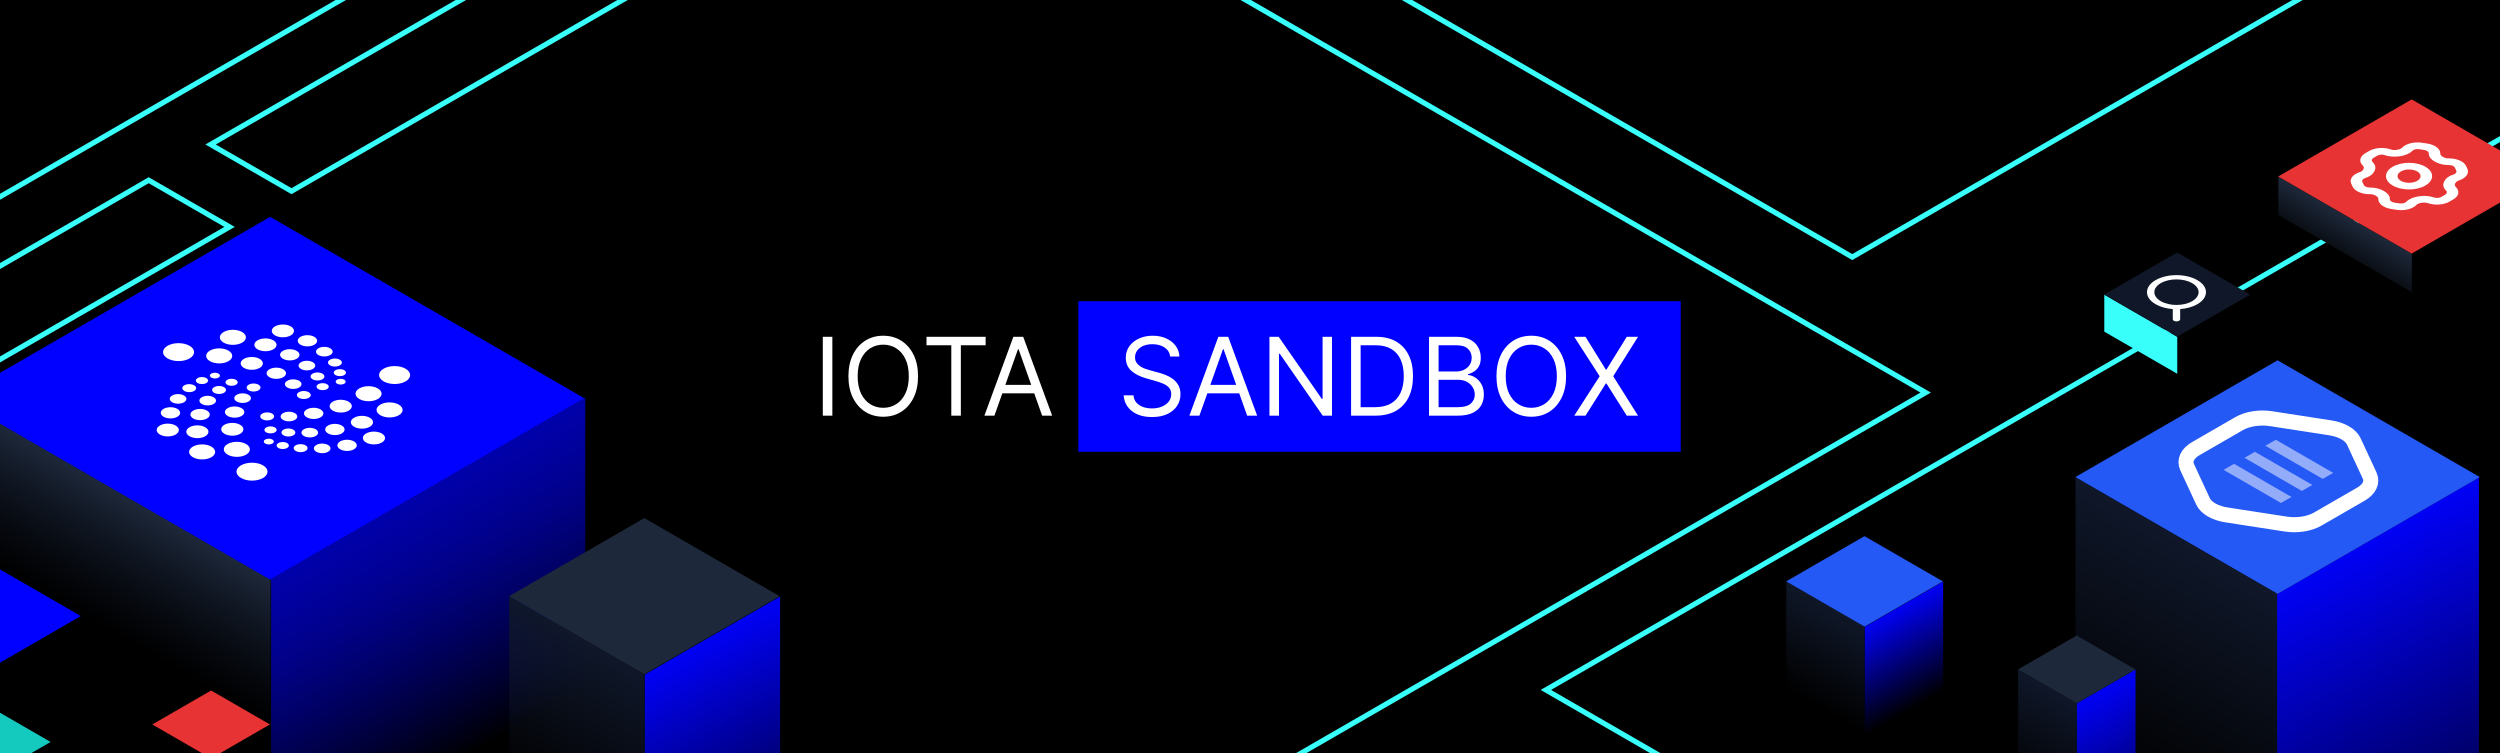
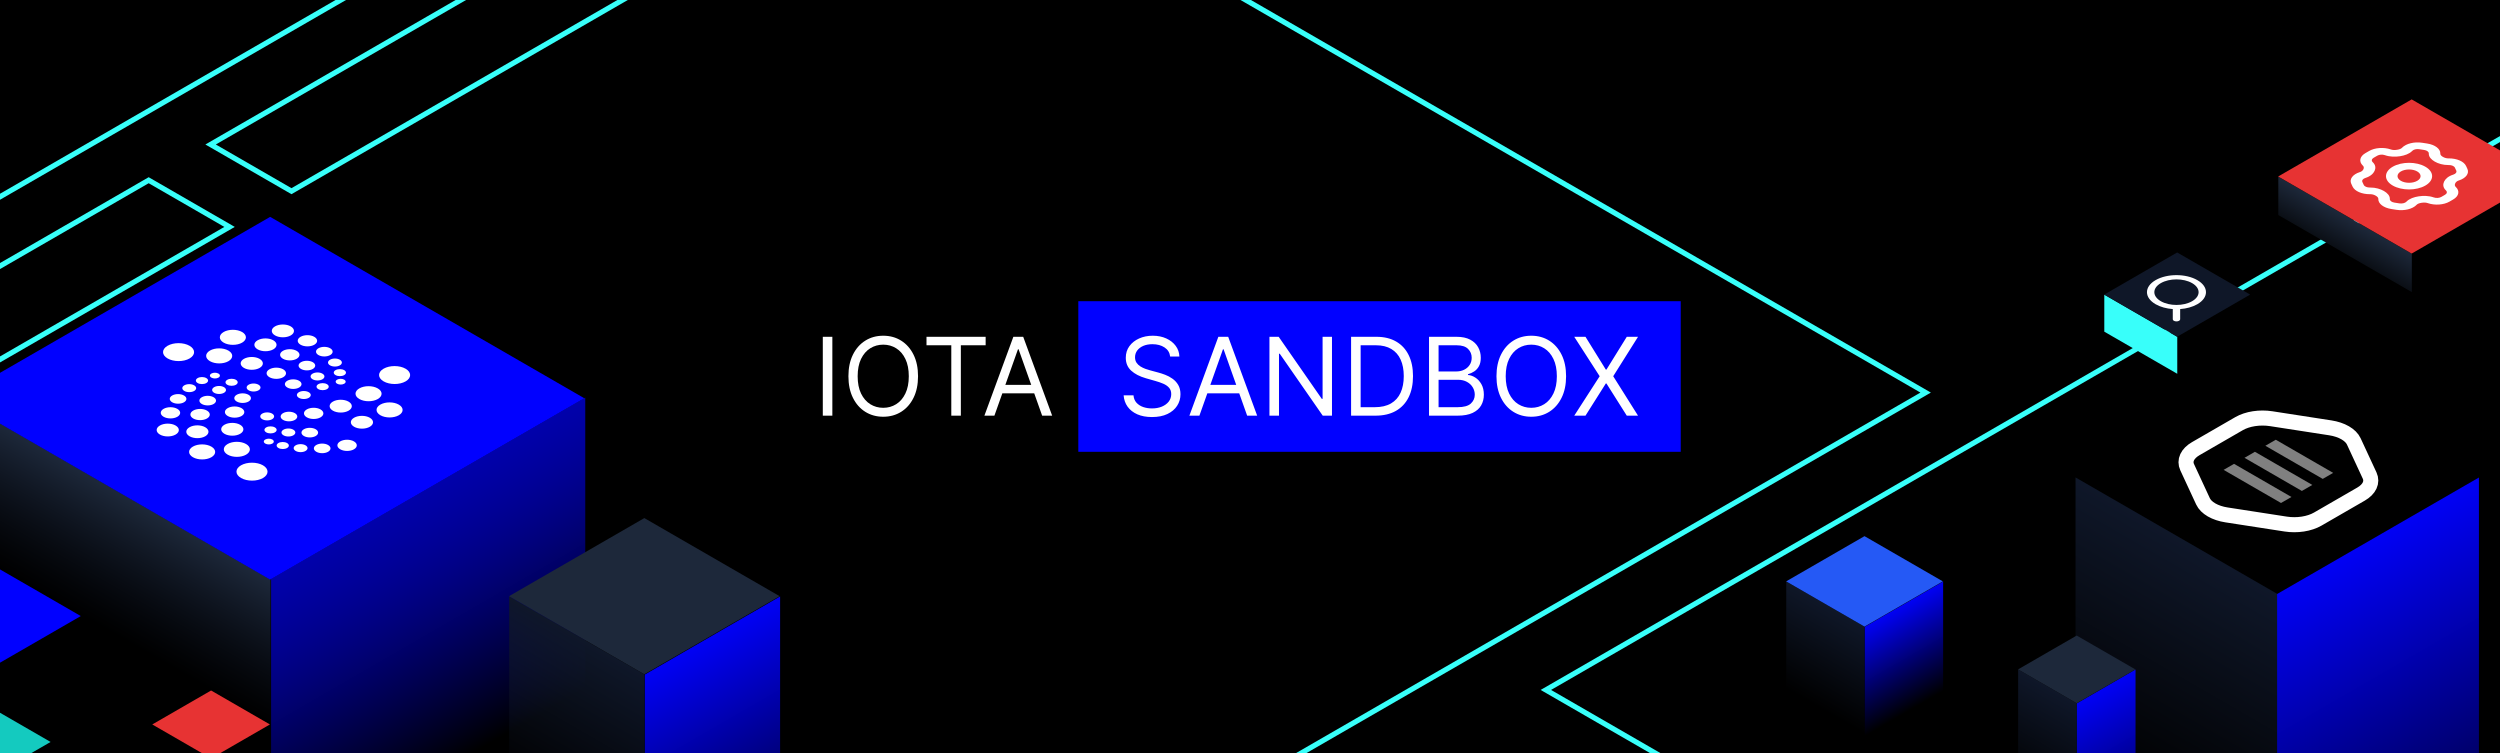
<svg xmlns="http://www.w3.org/2000/svg" width="830" height="250" viewBox="0 0 830 250" fill="none">
  <rect x="0" y="0" width="830" height="250" fill="#808080" stroke="none" />
  <g clip-path="url(#clip0_70_3289)">
    <rect width="830" height="250" fill="black" />
    <rect x="-5.96046e-08" y="1" width="434.13" height="639.273" transform="matrix(0.866 0.5 -0.866 0.5 264.225 -87.231)" stroke="#38FFFA" stroke-width="2" />
-     <rect x="1.732" y="-5.96046e-08" width="375.08" height="282.037" transform="matrix(0.866 0.5 0.866 -0.5 288.631 -103.054)" stroke="#38FFFA" stroke-width="2" />
    <rect x="-5.96046e-08" y="1" width="31.005" height="241.718" transform="matrix(0.866 0.5 -0.866 0.5 280.109 -73.389)" stroke="#38FFFA" stroke-width="2" />
    <rect x="1.732" y="-5.96046e-08" width="31.005" height="98.059" transform="matrix(0.866 0.5 0.866 -0.5 -37.057 107.995)" stroke="#38FFFA" stroke-width="2" />
    <rect x="-5.96046e-08" y="1" width="442.345" height="511.934" transform="matrix(0.866 0.5 -0.866 0.5 957.424 -27.409)" stroke="#38FFFA" stroke-width="2" />
    <rect x="358" y="100" width="200" height="50" fill="#0101FF" />
    <path d="M388.489 118.364C388.335 117.068 387.713 116.062 386.622 115.347C385.531 114.631 384.193 114.273 382.608 114.273C381.449 114.273 380.435 114.46 379.565 114.835C378.705 115.21 378.031 115.726 377.545 116.382C377.068 117.038 376.83 117.784 376.83 118.619C376.83 119.318 376.996 119.919 377.328 120.422C377.669 120.916 378.104 121.33 378.632 121.662C379.161 121.986 379.714 122.254 380.294 122.467C380.874 122.672 381.406 122.838 381.892 122.966L384.551 123.682C385.233 123.861 385.991 124.108 386.827 124.423C387.67 124.739 388.476 125.169 389.243 125.714C390.018 126.251 390.658 126.942 391.161 127.786C391.663 128.629 391.915 129.665 391.915 130.892C391.915 132.307 391.544 133.585 390.803 134.727C390.07 135.869 388.996 136.777 387.581 137.45C386.175 138.124 384.466 138.46 382.455 138.46C380.58 138.46 378.956 138.158 377.584 137.553C376.22 136.947 375.146 136.104 374.362 135.021C373.587 133.939 373.148 132.682 373.045 131.25H376.318C376.403 132.239 376.736 133.057 377.315 133.705C377.903 134.344 378.645 134.821 379.54 135.136C380.443 135.443 381.415 135.597 382.455 135.597C383.665 135.597 384.751 135.401 385.714 135.009C386.678 134.608 387.44 134.054 388.003 133.347C388.565 132.631 388.847 131.795 388.847 130.841C388.847 129.972 388.604 129.264 388.118 128.719C387.632 128.173 386.993 127.73 386.2 127.389C385.408 127.048 384.551 126.75 383.631 126.494L380.409 125.574C378.364 124.986 376.744 124.146 375.551 123.055C374.358 121.964 373.761 120.537 373.761 118.773C373.761 117.307 374.158 116.028 374.95 114.938C375.751 113.838 376.825 112.986 378.172 112.381C379.527 111.767 381.04 111.46 382.71 111.46C384.398 111.46 385.898 111.763 387.21 112.368C388.523 112.964 389.563 113.783 390.33 114.822C391.105 115.862 391.514 117.043 391.557 118.364H388.489ZM398.201 138H394.877L404.491 111.818H407.764L417.377 138H414.054L406.23 115.96H406.025L398.201 138ZM399.429 127.773H412.826V130.585H399.429V127.773ZM442.217 111.818V138H439.149L424.882 117.443H424.626V138H421.456V111.818H424.524L438.842 132.426H439.098V111.818H442.217ZM456.641 138H448.561V111.818H456.999C459.538 111.818 461.712 112.342 463.518 113.391C465.325 114.43 466.71 115.926 467.673 117.878C468.636 119.821 469.118 122.148 469.118 124.858C469.118 127.585 468.632 129.933 467.661 131.902C466.689 133.862 465.274 135.371 463.416 136.428C461.558 137.476 459.3 138 456.641 138ZM451.732 135.188H456.436C458.601 135.188 460.395 134.77 461.818 133.935C463.241 133.099 464.303 131.911 465.001 130.368C465.7 128.825 466.05 126.989 466.05 124.858C466.05 122.744 465.705 120.925 465.014 119.399C464.324 117.865 463.293 116.689 461.92 115.871C460.548 115.044 458.839 114.631 456.794 114.631H451.732V135.188ZM474.436 138V111.818H483.589C485.413 111.818 486.918 112.134 488.102 112.764C489.287 113.386 490.169 114.226 490.749 115.283C491.328 116.331 491.618 117.494 491.618 118.773C491.618 119.898 491.418 120.827 491.017 121.56C490.625 122.293 490.105 122.872 489.457 123.298C488.818 123.724 488.124 124.04 487.374 124.244V124.5C488.175 124.551 488.98 124.832 489.79 125.344C490.599 125.855 491.277 126.588 491.822 127.543C492.368 128.497 492.641 129.665 492.641 131.045C492.641 132.358 492.342 133.538 491.746 134.587C491.149 135.635 490.207 136.466 488.92 137.08C487.634 137.693 485.959 138 483.896 138H474.436ZM477.607 135.188H483.896C485.967 135.188 487.438 134.787 488.307 133.986C489.185 133.176 489.624 132.196 489.624 131.045C489.624 130.159 489.398 129.341 488.946 128.591C488.494 127.832 487.851 127.227 487.016 126.776C486.18 126.315 485.192 126.085 484.05 126.085H477.607V135.188ZM477.607 123.324H483.487C484.442 123.324 485.303 123.136 486.07 122.761C486.845 122.386 487.459 121.858 487.911 121.176C488.371 120.494 488.601 119.693 488.601 118.773C488.601 117.622 488.2 116.646 487.399 115.845C486.598 115.036 485.328 114.631 483.589 114.631H477.607V123.324ZM519.941 124.909C519.941 127.67 519.442 130.057 518.445 132.068C517.448 134.08 516.08 135.631 514.342 136.722C512.603 137.812 510.617 138.358 508.384 138.358C506.151 138.358 504.165 137.812 502.427 136.722C500.688 135.631 499.32 134.08 498.323 132.068C497.326 130.057 496.827 127.67 496.827 124.909C496.827 122.148 497.326 119.761 498.323 117.75C499.32 115.739 500.688 114.188 502.427 113.097C504.165 112.006 506.151 111.46 508.384 111.46C510.617 111.46 512.603 112.006 514.342 113.097C516.08 114.188 517.448 115.739 518.445 117.75C519.442 119.761 519.941 122.148 519.941 124.909ZM516.873 124.909C516.873 122.642 516.494 120.729 515.735 119.169C514.985 117.609 513.967 116.429 512.68 115.628C511.401 114.827 509.969 114.426 508.384 114.426C506.799 114.426 505.363 114.827 504.076 115.628C502.798 116.429 501.779 117.609 501.021 119.169C500.271 120.729 499.896 122.642 499.896 124.909C499.896 127.176 500.271 129.089 501.021 130.649C501.779 132.209 502.798 133.389 504.076 134.19C505.363 134.991 506.799 135.392 508.384 135.392C509.969 135.392 511.401 134.991 512.68 134.19C513.967 133.389 514.985 132.209 515.735 130.649C516.494 129.089 516.873 127.176 516.873 124.909ZM526.384 111.818L533.134 122.71H533.339L540.089 111.818H543.822L535.589 124.909L543.822 138H540.089L533.339 127.312H533.134L526.384 138H522.651L531.089 124.909L522.651 111.818H526.384Z" fill="white" />
    <path d="M276.341 111.818V138H273.17V111.818H276.341ZM304.789 124.909C304.789 127.67 304.29 130.057 303.293 132.068C302.296 134.08 300.928 135.631 299.189 136.722C297.451 137.812 295.465 138.358 293.232 138.358C290.999 138.358 289.013 137.812 287.275 136.722C285.536 135.631 284.168 134.08 283.171 132.068C282.174 130.057 281.675 127.67 281.675 124.909C281.675 122.148 282.174 119.761 283.171 117.75C284.168 115.739 285.536 114.188 287.275 113.097C289.013 112.006 290.999 111.46 293.232 111.46C295.465 111.46 297.451 112.006 299.189 113.097C300.928 114.188 302.296 115.739 303.293 117.75C304.29 119.761 304.789 122.148 304.789 124.909ZM301.721 124.909C301.721 122.642 301.341 120.729 300.583 119.169C299.833 117.609 298.814 116.429 297.527 115.628C296.249 114.827 294.817 114.426 293.232 114.426C291.647 114.426 290.211 114.827 288.924 115.628C287.645 116.429 286.627 117.609 285.868 119.169C285.118 120.729 284.743 122.642 284.743 124.909C284.743 127.176 285.118 129.089 285.868 130.649C286.627 132.209 287.645 133.389 288.924 134.19C290.211 134.991 291.647 135.392 293.232 135.392C294.817 135.392 296.249 134.991 297.527 134.19C298.814 133.389 299.833 132.209 300.583 130.649C301.341 129.089 301.721 127.176 301.721 124.909ZM307.598 114.631V111.818H327.234V114.631H319.001V138H315.831V114.631H307.598ZM330.143 138H326.819L336.433 111.818H339.705L349.319 138H345.995L338.171 115.96H337.967L330.143 138ZM331.37 127.773H344.768V130.585H331.37V127.773Z" fill="white" />
    <rect width="120.447" height="48.179" transform="matrix(0.866 0.5 -2.20305e-08 1 -14.497 132.197)" fill="url(#paint0_linear_70_3289)" />
    <rect width="120.447" height="96.511" transform="matrix(0.866 -0.5 2.20305e-08 1 90 192.223)" fill="url(#paint1_linear_70_3289)" />
    <rect width="120.447" height="120.447" transform="matrix(0.866 0.5 -0.866 0.5 89.69 72)" fill="#0101FF" />
    <path d="M127.365 126.618C129.382 127.782 132.648 127.785 134.66 126.623C136.672 125.462 136.667 123.576 134.65 122.412C132.634 121.247 129.368 121.245 127.356 122.406C125.344 123.568 125.349 125.453 127.365 126.618Z" fill="white" />
    <path d="M80.023 158.695C82.04 159.859 85.306 159.862 87.318 158.7C89.329 157.539 89.325 155.653 87.308 154.489C85.291 153.324 82.025 153.322 80.014 154.483C78.002 155.645 78.006 157.53 80.023 158.695Z" fill="white" />
    <path d="M119.302 132.478C120.995 133.455 123.736 133.457 125.424 132.483C127.113 131.508 127.109 129.925 125.417 128.948C123.724 127.971 120.983 127.969 119.294 128.943C117.606 129.918 117.61 131.501 119.302 132.478Z" fill="white" />
    <path d="M126.284 137.86C127.977 138.838 130.718 138.84 132.406 137.865C134.095 136.89 134.091 135.308 132.398 134.33C130.706 133.353 127.965 133.351 126.276 134.326C124.588 135.301 124.592 136.883 126.284 137.86Z" fill="white" />
    <path d="M110.519 136.345C111.96 137.176 114.293 137.178 115.729 136.349C117.166 135.519 117.163 134.172 115.723 133.34C114.282 132.509 111.949 132.507 110.512 133.336C109.076 134.166 109.079 135.513 110.519 136.345Z" fill="white" />
    <path d="M117.564 141.689C119.004 142.521 121.337 142.523 122.774 141.693C124.211 140.863 124.208 139.517 122.767 138.685C121.327 137.853 118.994 137.851 117.557 138.681C116.12 139.511 116.123 140.857 117.564 141.689Z" fill="white" />
-     <path d="M121.549 146.919C122.99 147.75 125.322 147.752 126.759 146.923C128.196 146.093 128.193 144.746 126.753 143.914C125.312 143.083 122.979 143.081 121.542 143.911C120.105 144.74 120.108 146.087 121.549 146.919Z" fill="white" />
-     <path d="M108.907 143.901C110.168 144.629 112.209 144.631 113.466 143.905C114.723 143.179 114.721 142 113.46 141.272C112.2 140.545 110.158 140.543 108.901 141.269C107.644 141.995 107.647 143.173 108.907 143.901Z" fill="white" />
    <path d="M101.863 138.556C103.123 139.284 105.164 139.286 106.422 138.56C107.679 137.834 107.676 136.655 106.416 135.928C105.155 135.2 103.114 135.198 101.857 135.924C100.599 136.65 100.602 137.829 101.863 138.556Z" fill="white" />
    <path d="M112.957 149.168C114.218 149.896 116.259 149.897 117.516 149.171C118.774 148.446 118.771 147.267 117.51 146.539C116.25 145.812 114.209 145.81 112.951 146.536C111.694 147.262 111.697 148.44 112.957 149.168Z" fill="white" />
    <path d="M100.899 144.76C101.98 145.384 103.729 145.385 104.807 144.763C105.885 144.141 105.883 143.131 104.802 142.507C103.722 141.883 101.972 141.882 100.894 142.504C99.817 143.126 99.819 144.136 100.899 144.76Z" fill="white" />
    <path d="M105.014 149.99C106.094 150.614 107.844 150.615 108.921 149.993C109.999 149.371 109.997 148.361 108.916 147.737C107.836 147.113 106.086 147.112 105.009 147.734C103.931 148.356 103.933 149.366 105.014 149.99Z" fill="white" />
    <path d="M93.984 139.415C95.064 140.038 96.814 140.04 97.892 139.418C98.969 138.795 98.967 137.785 97.886 137.161C96.806 136.538 95.056 136.536 93.979 137.159C92.901 137.781 92.903 138.791 93.984 139.415Z" fill="white" />
    <path d="M94.125 144.529C95.025 145.049 96.483 145.05 97.381 144.532C98.279 144.013 98.277 143.172 97.377 142.652C96.477 142.132 95.019 142.131 94.121 142.649C93.222 143.168 93.224 144.01 94.125 144.529Z" fill="white" />
    <path d="M92.441 148.739C93.233 149.197 94.516 149.198 95.306 148.742C96.097 148.285 96.095 147.545 95.303 147.087C94.51 146.63 93.228 146.629 92.437 147.085C91.647 147.541 91.648 148.282 92.441 148.739Z" fill="white" />
    <path d="M88.073 147.27C88.722 147.644 89.771 147.645 90.418 147.272C91.065 146.898 91.063 146.292 90.415 145.918C89.767 145.544 88.717 145.543 88.07 145.916C87.424 146.29 87.425 146.896 88.073 147.27Z" fill="white" />
    <path d="M88.391 143.547C89.183 144.005 90.466 144.005 91.257 143.549C92.047 143.093 92.045 142.352 91.253 141.895C90.461 141.437 89.178 141.436 88.387 141.893C87.597 142.349 87.599 143.09 88.391 143.547Z" fill="white" />
    <path d="M87.079 139.185C87.98 139.705 89.438 139.706 90.336 139.187C91.234 138.669 91.232 137.827 90.332 137.307C89.431 136.788 87.973 136.786 87.075 137.305C86.177 137.823 86.179 138.665 87.079 139.185Z" fill="white" />
    <path d="M99.242 132.087C100.143 132.606 101.601 132.607 102.499 132.089C103.397 131.57 103.395 130.729 102.495 130.209C101.594 129.689 100.136 129.688 99.238 130.206C98.34 130.725 98.342 131.567 99.242 132.087Z" fill="white" />
    <path d="M105.684 129.196C106.476 129.653 107.759 129.654 108.549 129.198C109.34 128.742 109.338 128.001 108.546 127.544C107.753 127.086 106.47 127.085 105.68 127.541C104.89 127.998 104.891 128.738 105.684 129.196Z" fill="white" />
    <path d="M111.932 127.396C112.581 127.77 113.63 127.771 114.277 127.398C114.924 127.024 114.922 126.418 114.274 126.044C113.626 125.67 112.576 125.669 111.929 126.042C111.283 126.416 111.284 127.022 111.932 127.396Z" fill="white" />
    <path d="M111.404 124.538C112.197 124.995 113.48 124.996 114.27 124.54C115.06 124.084 115.059 123.343 114.266 122.886C113.474 122.428 112.191 122.427 111.401 122.884C110.61 123.34 110.612 124.081 111.404 124.538Z" fill="white" />
    <path d="M98.175 149.721C99.075 150.241 100.533 150.242 101.431 149.723C102.329 149.205 102.328 148.363 101.427 147.843C100.527 147.323 99.069 147.322 98.171 147.841C97.273 148.359 97.275 149.201 98.175 149.721Z" fill="white" />
    <path d="M109.573 121.303C110.474 121.823 111.932 121.824 112.83 121.305C113.728 120.787 113.726 119.945 112.826 119.425C111.925 118.905 110.467 118.904 109.569 119.423C108.671 119.941 108.673 120.783 109.573 121.303Z" fill="white" />
    <path d="M103.787 125.924C104.688 126.444 106.146 126.445 107.044 125.926C107.942 125.408 107.94 124.566 107.039 124.046C106.139 123.526 104.681 123.525 103.783 124.044C102.885 124.562 102.887 125.404 103.787 125.924Z" fill="white" />
    <path d="M95.393 128.662C96.473 129.286 98.223 129.287 99.3 128.665C100.378 128.043 100.376 127.033 99.295 126.409C98.215 125.785 96.465 125.784 95.388 126.406C94.31 127.028 94.312 128.039 95.393 128.662Z" fill="white" />
    <path d="M89.458 125.236C90.718 125.963 92.76 125.965 94.017 125.239C95.274 124.513 95.272 123.335 94.011 122.607C92.75 121.879 90.709 121.878 89.452 122.604C88.195 123.329 88.197 124.508 89.458 125.236Z" fill="white" />
    <path d="M80.984 122.147C82.425 122.979 84.758 122.98 86.195 122.151C87.632 121.321 87.629 119.974 86.188 119.143C84.748 118.311 82.415 118.309 80.978 119.139C79.541 119.968 79.544 121.315 80.984 122.147Z" fill="white" />
    <path d="M69.712 119.92C71.404 120.897 74.145 120.899 75.834 119.925C77.522 118.95 77.519 117.367 75.826 116.39C74.133 115.413 71.392 115.411 69.704 116.385C68.015 117.36 68.019 118.943 69.712 119.92Z" fill="white" />
    <path d="M55.642 119.007C57.659 120.171 60.925 120.174 62.937 119.012C64.948 117.851 64.944 115.965 62.927 114.801C60.91 113.636 57.645 113.634 55.633 114.795C53.621 115.957 53.625 117.842 55.642 119.007Z" fill="white" />
    <path d="M74.258 113.757C75.951 114.734 78.692 114.736 80.38 113.761C82.068 112.787 82.065 111.204 80.372 110.227C78.679 109.25 75.938 109.247 74.25 110.222C72.562 111.197 72.565 112.78 74.258 113.757Z" fill="white" />
    <path d="M85.529 115.983C86.97 116.815 89.303 116.816 90.74 115.987C92.177 115.157 92.174 113.81 90.733 112.979C89.292 112.147 86.96 112.145 85.523 112.975C84.086 113.804 84.089 115.151 85.529 115.983Z" fill="white" />
    <path d="M91.316 111.362C92.756 112.194 95.089 112.195 96.526 111.366C97.963 110.536 97.96 109.189 96.519 108.358C95.079 107.526 92.746 107.524 91.309 108.354C89.872 109.183 89.875 110.53 91.316 111.362Z" fill="white" />
    <path d="M99.789 114.452C101.05 115.18 103.091 115.181 104.348 114.456C105.606 113.73 105.603 112.551 104.342 111.823C103.082 111.096 101.041 111.094 99.784 111.82C98.526 112.546 98.529 113.724 99.789 114.452Z" fill="white" />
    <path d="M105.723 117.878C106.804 118.502 108.553 118.503 109.631 117.881C110.709 117.259 110.706 116.249 109.626 115.625C108.545 115.001 106.796 115 105.718 115.622C104.64 116.244 104.643 117.254 105.723 117.878Z" fill="white" />
    <path d="M99.938 122.499C101.018 123.122 102.768 123.124 103.846 122.502C104.923 121.879 104.921 120.869 103.841 120.245C102.76 119.622 101.011 119.62 99.933 120.243C98.855 120.865 98.858 121.875 99.938 122.499Z" fill="white" />
    <path d="M93.938 119.111C95.198 119.838 97.24 119.84 98.497 119.114C99.754 118.388 99.751 117.21 98.491 116.482C97.23 115.754 95.189 115.753 93.932 116.478C92.675 117.204 92.677 118.383 93.938 119.111Z" fill="white" />
    <path d="M70.18 125.372C70.828 125.746 71.878 125.747 72.525 125.374C73.171 125 73.17 124.394 72.522 124.02C71.873 123.646 70.823 123.645 70.177 124.018C69.53 124.392 69.532 124.998 70.18 125.372Z" fill="white" />
    <path d="M75.46 127.745C76.253 128.203 77.536 128.204 78.326 127.747C79.116 127.291 79.115 126.55 78.322 126.093C77.53 125.635 76.247 125.634 75.457 126.091C74.666 126.547 74.668 127.288 75.46 127.745Z" fill="white" />
    <path d="M82.563 129.593C83.463 130.113 84.921 130.114 85.82 129.595C86.718 129.077 86.716 128.235 85.815 127.715C84.915 127.195 83.457 127.194 82.559 127.713C81.661 128.231 81.663 129.073 82.563 129.593Z" fill="white" />
    <path d="M78.599 133.312C79.68 133.936 81.429 133.937 82.507 133.315C83.585 132.693 83.582 131.683 82.502 131.059C81.421 130.435 79.672 130.434 78.594 131.056C77.516 131.678 77.519 132.688 78.599 133.312Z" fill="white" />
    <path d="M71.104 130.412C72.005 130.931 73.463 130.933 74.361 130.414C75.259 129.896 75.257 129.054 74.356 128.534C73.456 128.014 71.998 128.013 71.1 128.531C70.202 129.05 70.204 129.892 71.104 130.412Z" fill="white" />
    <path d="M65.625 127.173C66.418 127.631 67.701 127.632 68.491 127.176C69.281 126.719 69.28 125.979 68.487 125.521C67.695 125.064 66.412 125.063 65.622 125.519C64.831 125.975 64.833 126.716 65.625 127.173Z" fill="white" />
    <path d="M61.202 129.802C62.102 130.322 63.56 130.323 64.458 129.805C65.356 129.286 65.354 128.445 64.454 127.925C63.554 127.405 62.096 127.404 61.198 127.922C60.3 128.441 60.301 129.282 61.202 129.802Z" fill="white" />
    <path d="M67.008 134.131C68.089 134.755 69.838 134.756 70.916 134.134C71.994 133.512 71.991 132.502 70.911 131.878C69.831 131.254 68.081 131.253 67.003 131.875C65.926 132.497 65.928 133.507 67.008 134.131Z" fill="white" />
    <path d="M75.615 138.123C76.876 138.851 78.917 138.853 80.174 138.127C81.431 137.401 81.429 136.222 80.168 135.495C78.908 134.767 76.867 134.765 75.609 135.491C74.352 136.217 74.355 137.396 75.615 138.123Z" fill="white" />
    <path d="M74.52 144.025C75.961 144.857 78.293 144.859 79.73 144.029C81.167 143.199 81.164 141.853 79.724 141.021C78.283 140.189 75.95 140.187 74.513 141.017C73.076 141.847 73.079 143.193 74.52 144.025Z" fill="white" />
    <path d="M64.154 138.942C65.414 139.67 67.455 139.671 68.713 138.945C69.97 138.219 69.967 137.041 68.707 136.313C67.446 135.585 65.405 135.584 64.148 136.31C62.891 137.036 62.893 138.214 64.154 138.942Z" fill="white" />
    <path d="M54.318 138.37C55.579 139.098 57.62 139.1 58.877 138.374C60.135 137.648 60.132 136.469 58.871 135.742C57.611 135.014 55.57 135.012 54.312 135.738C53.055 136.464 53.058 137.643 54.318 138.37Z" fill="white" />
    <path d="M53.093 144.273C54.534 145.105 56.867 145.106 58.304 144.277C59.741 143.447 59.738 142.1 58.297 141.269C56.856 140.437 54.524 140.435 53.087 141.265C51.65 142.094 51.653 143.441 53.093 144.273Z" fill="white" />
    <path d="M64.052 151.802C65.745 152.779 68.486 152.781 70.174 151.806C71.862 150.832 71.859 149.249 70.166 148.272C68.473 147.295 65.732 147.293 64.044 148.267C62.356 149.242 62.359 150.825 64.052 151.802Z" fill="white" />
    <path d="M62.929 144.844C64.37 145.676 66.703 145.678 68.14 144.848C69.577 144.019 69.573 142.672 68.133 141.84C66.692 141.008 64.36 141.007 62.923 141.836C61.486 142.666 61.489 144.013 62.929 144.844Z" fill="white" />
    <path d="M75.577 150.946C77.27 151.923 80.011 151.925 81.699 150.95C83.388 149.976 83.384 148.393 81.691 147.416C79.999 146.439 77.258 146.437 75.569 147.411C73.881 148.386 73.885 149.969 75.577 150.946Z" fill="white" />
    <path d="M57.172 133.56C58.253 134.184 60.002 134.185 61.08 133.563C62.158 132.94 62.156 131.93 61.075 131.307C59.995 130.683 58.245 130.681 57.167 131.304C56.09 131.926 56.092 132.936 57.172 133.56Z" fill="white" />
    <rect width="47.818" height="47.818" transform="matrix(0.866 0.5 -0.866 0.5 -14.588 180.622)" fill="#0101FF" />
    <rect width="36.241" height="36.241" transform="matrix(0.866 0.5 -0.866 0.5 -14.588 228.208)" fill="#14CABF" />
    <rect width="22.547" height="22.547" transform="matrix(0.866 0.5 -0.866 0.5 70.079 229.243)" fill="#E73333" />
    <rect width="27.972" height="12.267" transform="matrix(0.866 0.5 -2.20305e-08 1 698.627 97.846)" fill="#38FFFA" />
    <rect width="77.54" height="92.091" transform="matrix(0.866 0.5 -2.20305e-08 1 689.08 158.51)" fill="url(#paint2_linear_70_3289)" />
    <rect width="77.365" height="92.882" transform="matrix(-0.866 0.5 2.20305e-08 1 823 158.53)" fill="url(#paint3_linear_70_3289)" />
    <rect width="51.185" height="12.722" transform="matrix(0.866 0.5 -2.20305e-08 1 756.398 58.671)" fill="url(#paint4_linear_70_3289)" />
-     <rect width="77.54" height="77.54" transform="matrix(0.866 0.5 -0.866 0.5 756.152 119.62)" fill="#2559F5" />
    <rect width="51.185" height="51.185" transform="matrix(0.866 0.5 -0.866 0.5 800.673 33)" fill="#E73333" />
    <path fill-rule="evenodd" clip-rule="evenodd" d="M805.221 61.603C802.23 63.33 797.381 63.33 794.39 61.603C791.399 59.876 791.399 57.076 794.39 55.349C797.381 53.623 802.23 53.623 805.221 55.349C808.212 57.076 808.212 59.876 805.221 61.603ZM802.513 60.039C801.018 60.903 798.593 60.903 797.097 60.039C795.602 59.176 795.602 57.776 797.097 56.913C798.593 56.049 801.018 56.049 802.513 56.913C804.008 57.776 804.008 59.176 802.513 60.039Z" fill="white" />
    <path fill-rule="evenodd" clip-rule="evenodd" d="M818.727 55.096C818.029 53.593 815.649 52.557 812.955 52.583L812.848 52.584C812.294 52.59 811.64 52.43 811.042 52.086C810.452 51.746 810.18 51.374 810.19 51.05L810.192 50.988C810.237 49.432 808.442 48.058 805.839 47.655L804.163 47.396C801.559 46.993 798.815 47.665 797.507 49.025L797.454 49.08C797.183 49.363 796.621 49.608 795.813 49.733C795.005 49.858 794.306 49.808 793.826 49.642L793.733 49.609C791.422 48.809 788.464 49.019 786.558 50.119L785.331 50.828C783.425 51.928 783.061 53.636 784.448 54.97L784.503 55.024C784.792 55.302 784.879 55.702 784.662 56.167C784.442 56.638 784.014 56.964 783.529 57.12L783.436 57.15C781.08 57.905 779.916 59.489 780.614 60.992L781.063 61.96C781.761 63.463 784.14 64.499 786.835 64.473L786.942 64.472C787.496 64.466 788.15 64.626 788.747 64.97C789.338 65.31 789.609 65.681 789.6 66.005L789.598 66.068C789.553 67.624 791.347 68.998 793.95 69.4L795.627 69.66C798.23 70.062 800.974 69.391 802.282 68.03L802.335 67.975C802.606 67.693 803.168 67.447 803.976 67.322C804.785 67.197 805.484 67.248 805.963 67.414L806.056 67.446C808.367 68.247 811.326 68.037 813.231 66.936L814.459 66.228C816.364 65.127 816.729 63.419 815.342 62.085L815.286 62.032C814.997 61.754 814.911 61.354 815.128 60.889C815.347 60.418 815.775 60.092 816.26 59.936L816.353 59.906C818.71 59.151 819.873 57.567 819.176 56.064L818.727 55.096ZM813.019 54.794C813.957 54.785 814.785 55.145 815.028 55.668L815.477 56.636C815.72 57.159 815.315 57.71 814.495 57.973L814.401 58.003C812.773 58.525 811.839 59.437 811.43 60.314C811.018 61.197 811.046 62.249 812.002 63.169L812.058 63.223C812.541 63.687 812.414 64.281 811.751 64.664L810.524 65.373C809.86 65.756 808.831 65.829 808.027 65.55L807.933 65.518C806.34 64.966 804.512 64.951 802.985 65.187C801.458 65.423 799.889 65.964 798.987 66.902L798.934 66.957C798.479 67.43 797.524 67.664 796.618 67.524L794.941 67.265C794.035 67.125 793.411 66.646 793.427 66.105L793.429 66.042C793.46 64.97 792.574 64.051 791.452 63.404C790.338 62.763 788.74 62.243 786.877 62.261L786.771 62.262C785.833 62.271 785.005 61.911 784.762 61.388L784.313 60.42C784.07 59.897 784.475 59.345 785.295 59.083L785.388 59.053C787.016 58.531 787.95 57.619 788.359 56.742C788.772 55.858 788.743 54.806 787.787 53.886L787.731 53.833C787.249 53.368 787.375 52.774 788.039 52.391L789.266 51.683C789.929 51.3 790.959 51.227 791.763 51.505L791.856 51.538C793.45 52.09 795.277 52.105 796.804 51.869C798.331 51.633 799.901 51.092 800.803 50.154L800.855 50.099C801.311 49.625 802.266 49.391 803.171 49.531L804.848 49.791C805.754 49.931 806.378 50.409 806.363 50.95L806.361 51.013C806.33 52.086 807.216 53.005 808.338 53.651C809.452 54.292 811.05 54.813 812.912 54.795L813.019 54.794Z" fill="white" />
    <rect width="27.972" height="27.972" transform="matrix(0.866 0.5 -0.866 0.5 722.823 83.817)" fill="#0F1728" />
    <path fill-rule="evenodd" clip-rule="evenodd" d="M721.364 102.613C719.279 102.462 717.261 101.924 715.66 101C711.834 98.791 711.834 95.209 715.66 93C719.487 90.791 725.69 90.791 729.517 93C733.343 95.209 733.343 98.791 729.517 101C727.916 101.924 725.899 102.462 723.813 102.613L723.813 106C723.813 106.391 723.265 106.707 722.589 106.707C721.912 106.707 721.364 106.391 721.364 106L721.364 102.613ZM727.785 100C724.915 101.657 720.262 101.657 717.392 100C714.523 98.343 714.523 95.657 717.392 94C720.262 92.343 724.915 92.343 727.785 94C730.655 95.657 730.655 98.343 727.785 100Z" fill="white" />
    <rect width="30.033" height="35.67" transform="matrix(0.866 0.5 -2.20305e-08 1 593.031 193.063)" fill="url(#paint5_linear_70_3289)" />
    <rect width="30.033" height="36.411" transform="matrix(0.866 -0.5 2.20305e-08 1 619.11 208.083)" fill="url(#paint6_linear_70_3289)" />
    <rect width="30.033" height="30.033" transform="matrix(0.866 0.5 -0.866 0.5 619.01 178)" fill="#2559F5" />
    <rect width="51.862" height="61.594" transform="matrix(0.866 0.5 -2.20305e-08 1 169.053 198.011)" fill="url(#paint7_linear_70_3289)" />
    <rect width="51.862" height="61.594" transform="matrix(0.866 -0.5 2.20305e-08 1 214.086 223.948)" fill="url(#paint8_linear_70_3289)" />
    <rect width="51.862" height="51.862" transform="matrix(0.866 0.5 -0.866 0.5 213.914 172)" fill="#1D283A" />
    <rect width="22.473" height="39.88" transform="matrix(0.866 0.5 -2.20305e-08 1 670.023 222.271)" fill="url(#paint9_linear_70_3289)" />
    <rect width="22.473" height="42.95" transform="matrix(0.866 -0.5 2.20305e-08 1 689.537 233.511)" fill="url(#paint10_linear_70_3289)" />
    <rect width="22.473" height="22.473" transform="matrix(0.866 0.5 -0.866 0.5 689.462 211)" fill="#1D283A" />
    <path opacity="0.5" d="M755.561 145.995L774.614 156.995L771.15 158.995L752.097 147.995L755.561 145.995ZM748.633 149.995L767.686 160.995L764.222 162.995L745.169 151.995L748.633 149.995ZM741.705 153.995L760.757 164.995L757.293 166.995L738.241 155.995L741.705 153.995Z" fill="white" />
    <path d="M773.663 142.044C775.532 142.334 777.236 142.902 778.604 143.691C779.972 144.481 780.956 145.465 781.457 146.544L786.722 157.888C787.223 158.967 787.223 160.103 786.722 161.182C786.221 162.261 785.237 163.245 783.869 164.035L769.486 172.339C768.118 173.129 766.414 173.697 764.545 173.986C762.676 174.275 760.708 174.275 758.839 173.986L739.192 170.946C737.323 170.657 735.618 170.089 734.25 169.299C732.882 168.509 731.898 167.525 731.397 166.446L726.133 155.103C725.632 154.024 725.632 152.888 726.133 151.809C726.634 150.73 727.617 149.746 728.986 148.956L743.368 140.652C744.737 139.862 746.441 139.294 748.31 139.005C750.179 138.716 752.147 138.716 754.015 139.005L773.663 142.044Z" stroke="white" stroke-width="5" />
  </g>
  <defs>
    <linearGradient id="paint0_linear_70_3289" x1="60.224" y1="0" x2="60.224" y2="48.179" gradientUnits="userSpaceOnUse">
      <stop stop-color="#1D283A" />
      <stop offset="1" stop-color="#0F1729" stop-opacity="0" />
    </linearGradient>
    <linearGradient id="paint1_linear_70_3289" x1="60.224" y1="0" x2="60.224" y2="96.511" gradientUnits="userSpaceOnUse">
      <stop stop-color="#0101AB" />
      <stop offset="1" stop-color="#0101FF" stop-opacity="0" />
    </linearGradient>
    <linearGradient id="paint2_linear_70_3289" x1="38.77" y1="0" x2="38.77" y2="92.091" gradientUnits="userSpaceOnUse">
      <stop stop-color="#0F1729" />
      <stop offset="1" stop-color="#0F1729" stop-opacity="0" />
    </linearGradient>
    <linearGradient id="paint3_linear_70_3289" x1="38.682" y1="0" x2="38.682" y2="92.882" gradientUnits="userSpaceOnUse">
      <stop stop-color="#0101F5" />
      <stop offset="1" stop-color="#000069" />
    </linearGradient>
    <linearGradient id="paint4_linear_70_3289" x1="25.593" y1="0" x2="25.593" y2="20.032" gradientUnits="userSpaceOnUse">
      <stop stop-color="#1D283A" />
      <stop offset="1" />
    </linearGradient>
    <linearGradient id="paint5_linear_70_3289" x1="15.017" y1="0" x2="15.017" y2="35.67" gradientUnits="userSpaceOnUse">
      <stop stop-color="#0F1728" />
      <stop offset="1" />
    </linearGradient>
    <linearGradient id="paint6_linear_70_3289" x1="15.017" y1="0" x2="15.017" y2="36.411" gradientUnits="userSpaceOnUse">
      <stop stop-color="#0101F5" />
      <stop offset="1" />
    </linearGradient>
    <linearGradient id="paint7_linear_70_3289" x1="25.931" y1="0" x2="25.931" y2="61.594" gradientUnits="userSpaceOnUse">
      <stop stop-color="#0F1729" />
      <stop offset="1" stop-color="#0F1729" stop-opacity="0" />
    </linearGradient>
    <linearGradient id="paint8_linear_70_3289" x1="25.931" y1="0" x2="25.931" y2="61.594" gradientUnits="userSpaceOnUse">
      <stop stop-color="#0101F5" />
      <stop offset="1" stop-color="#000069" />
    </linearGradient>
    <linearGradient id="paint9_linear_70_3289" x1="11.237" y1="0" x2="11.237" y2="39.88" gradientUnits="userSpaceOnUse">
      <stop stop-color="#0F1729" />
      <stop offset="1" stop-color="#0F1729" stop-opacity="0" />
    </linearGradient>
    <linearGradient id="paint10_linear_70_3289" x1="11.237" y1="0" x2="11.237" y2="42.95" gradientUnits="userSpaceOnUse">
      <stop stop-color="#0101F5" />
      <stop offset="1" stop-color="#000069" />
    </linearGradient>
    <clipPath id="clip0_70_3289">
      <rect width="830" height="250" fill="white" />
    </clipPath>
  </defs>
</svg>